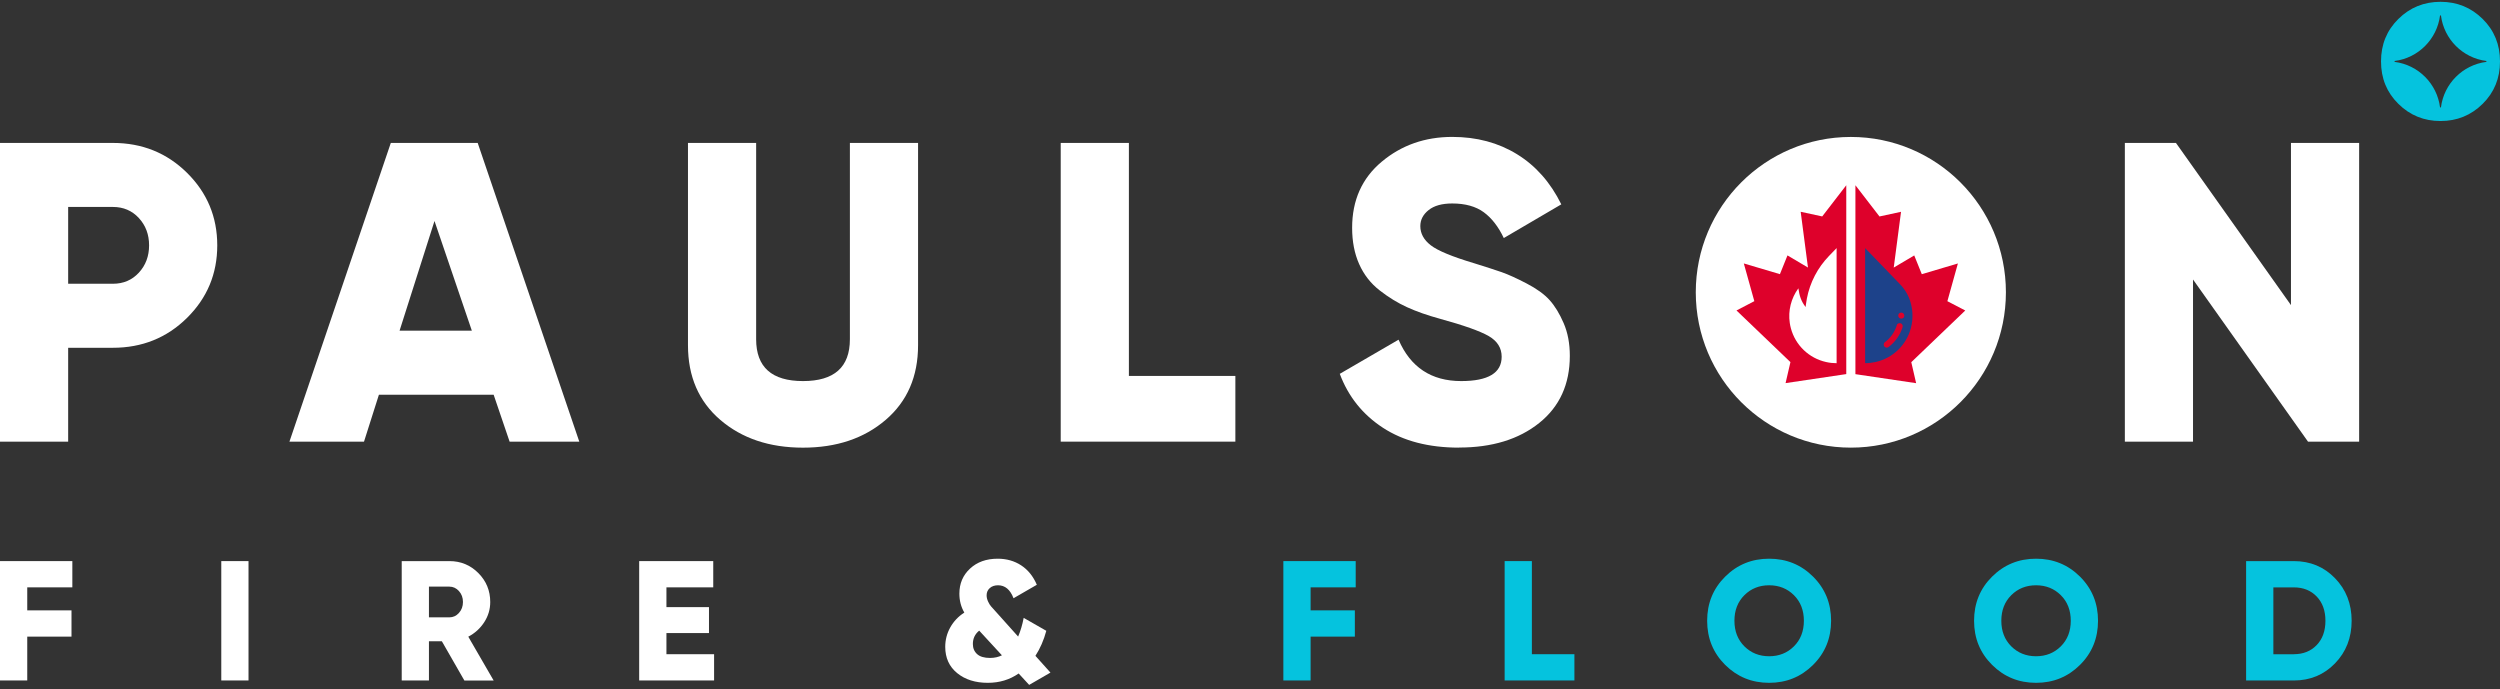
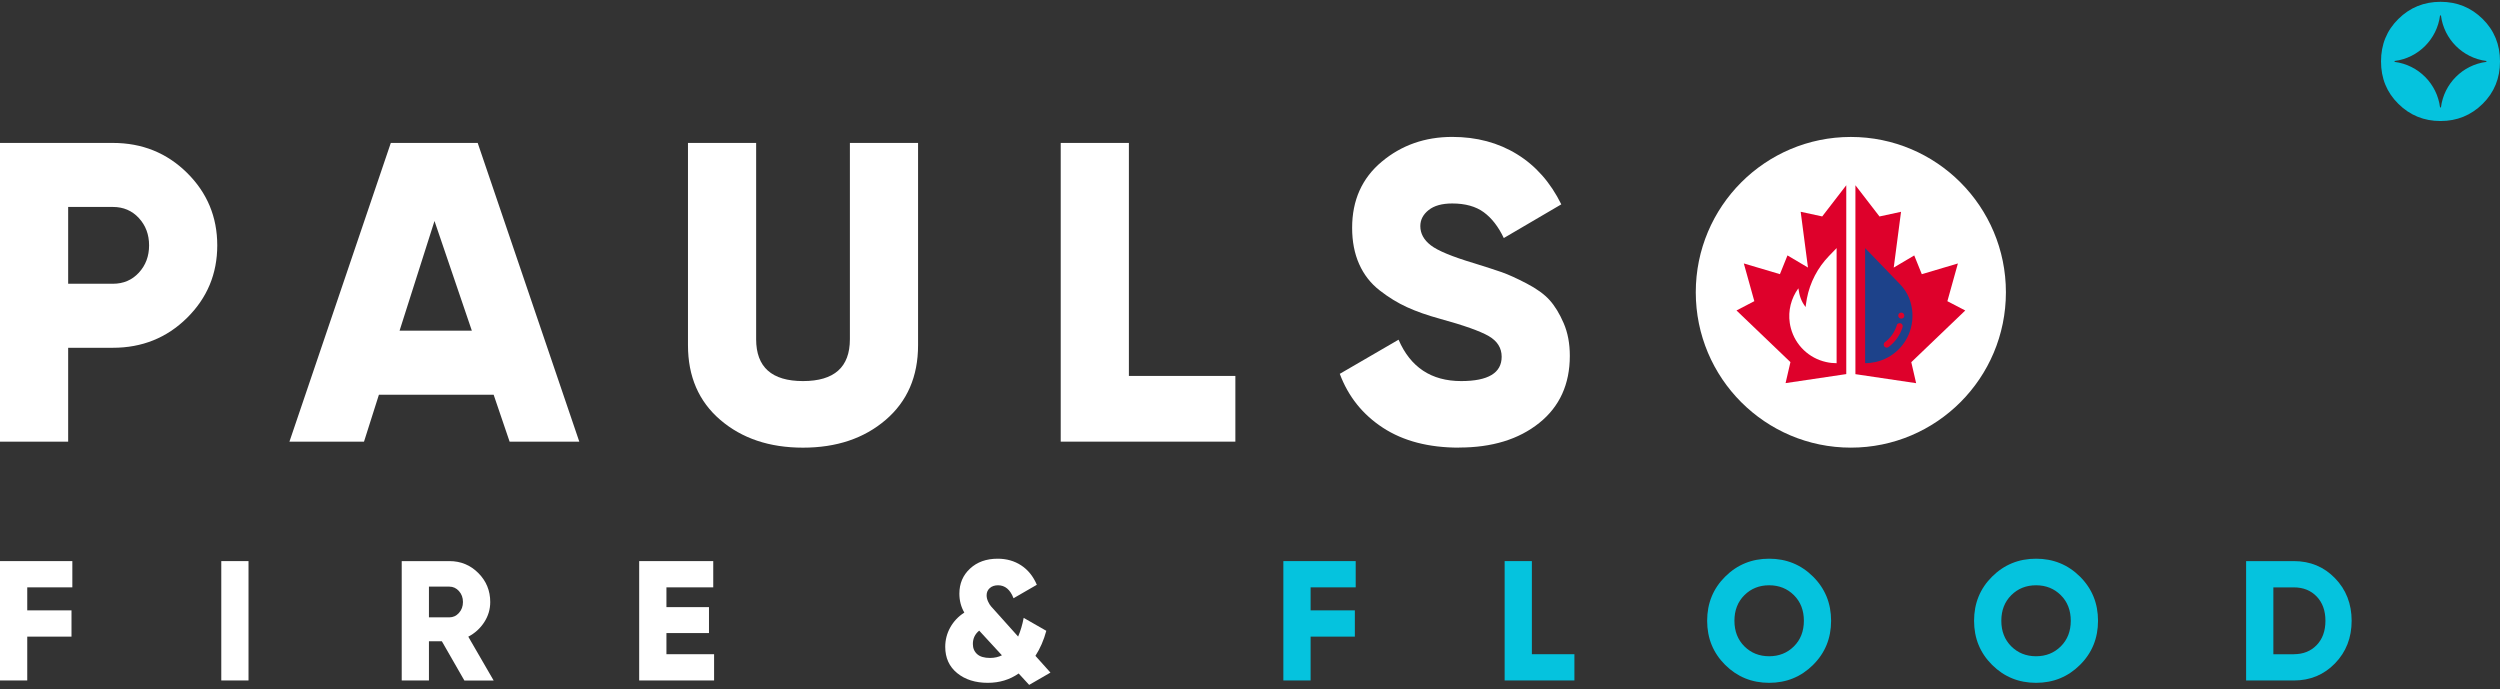
<svg xmlns="http://www.w3.org/2000/svg" width="272" height="75" viewBox="0 0 272 75" fill="none">
  <rect x="0" y="0" width="272" height="75" fill="#333333" stroke="none" />
  <path d="M12.281 15.551C15.462 15.551 18.15 16.634 20.346 18.801C22.538 20.968 23.638 23.6 23.638 26.695C23.638 29.79 22.542 32.42 20.346 34.588C18.15 36.755 15.465 37.838 12.281 37.838H7.416V48.054H0V15.551H12.281ZM12.281 30.873C13.425 30.873 14.366 30.473 15.109 29.666C15.85 28.862 16.221 27.87 16.221 26.695C16.221 25.519 15.85 24.527 15.109 23.724C14.369 22.92 13.425 22.516 12.281 22.516H7.416V30.873H12.281Z" fill="white" />
  <path d="M55.446 48.054L53.708 42.945H41.226L39.603 48.054H31.49L42.52 15.551H51.973L63.028 48.054H55.44H55.446ZM43.476 35.979H51.337L47.273 24.044L43.473 35.979H43.476Z" fill="white" />
  <path d="M96.357 45.687C94.009 47.698 91.013 48.706 87.365 48.706C83.717 48.706 80.721 47.698 78.372 45.687C76.024 43.675 74.852 40.965 74.852 37.562V15.551H82.268V36.91C82.268 39.945 83.968 41.461 87.368 41.461C90.768 41.461 92.468 39.945 92.468 36.91V15.551H99.885V37.559C99.885 40.965 98.709 43.672 96.361 45.684L96.357 45.687Z" fill="white" />
  <path d="M122.823 40.901H134.408V48.051H115.406V15.551H122.823V40.901Z" fill="white" />
  <path d="M158.742 48.703C155.434 48.703 152.679 47.984 150.47 46.545C148.262 45.106 146.692 43.148 145.768 40.673L152.164 36.958C153.46 39.961 155.732 41.461 158.977 41.461C161.91 41.461 163.381 40.578 163.381 38.814C163.381 37.854 162.907 37.105 161.967 36.561C161.023 36.021 159.256 35.392 156.66 34.68C155.3 34.308 154.112 33.892 153.092 33.425C152.072 32.961 151.077 32.351 150.102 31.591C149.129 30.832 148.386 29.882 147.877 28.735C147.366 27.591 147.112 26.275 147.112 24.788C147.112 21.785 148.186 19.386 150.334 17.591C152.482 15.796 155.037 14.896 158.004 14.896C160.661 14.896 163.009 15.523 165.049 16.778C167.089 18.033 168.694 19.85 169.869 22.233L163.613 25.9C163.025 24.661 162.3 23.727 161.433 23.091C160.569 22.459 159.425 22.138 158.004 22.138C156.892 22.138 156.034 22.377 155.434 22.856C154.833 23.336 154.531 23.918 154.531 24.598C154.531 25.401 154.909 26.101 155.666 26.685C156.422 27.273 157.992 27.924 160.372 28.636C161.668 29.04 162.672 29.364 163.384 29.612C164.093 29.86 164.998 30.27 166.095 30.841C167.191 31.413 168.026 32.017 168.598 32.653C169.17 33.288 169.679 34.124 170.127 35.16C170.575 36.199 170.797 37.381 170.797 38.712C170.797 41.807 169.685 44.245 167.461 46.024C165.237 47.803 162.332 48.693 158.748 48.693L158.742 48.703Z" fill="white" />
-   <path d="M249.258 15.551H256.674V48.054H251.113L238.6 30.409V48.054H231.184V15.551H236.744L249.258 33.196V15.551Z" fill="white" />
  <path d="M7.871 63.904H2.965V66.408H7.779V69.265H2.965V74.034H0V61.048H7.871V63.904Z" fill="white" />
  <path d="M24.076 61.048H27.038V74.034H24.076V61.048Z" fill="white" />
  <path d="M50.52 74.034L48.073 69.767H46.669V74.034H43.707V61.048H48.893C50.129 61.048 51.178 61.48 52.042 62.347C52.906 63.215 53.338 64.263 53.338 65.503C53.338 66.294 53.119 67.028 52.681 67.701C52.242 68.375 51.664 68.899 50.949 69.271L53.71 74.041H50.523L50.52 74.034ZM46.669 63.828V67.168H48.89C49.296 67.168 49.646 67.009 49.935 66.685C50.224 66.364 50.37 65.966 50.37 65.496C50.37 65.026 50.224 64.632 49.935 64.308C49.646 63.987 49.296 63.825 48.89 63.825H46.669V63.828Z" fill="white" />
  <path d="M72.508 71.178H77.693V74.034H69.543V61.048H77.601V63.904H72.508V66.055H77.137V68.877H72.508V71.178Z" fill="white" />
  <path d="M114.287 73.179L111.974 74.517L110.83 73.275C109.855 73.954 108.736 74.291 107.475 74.291C106.115 74.291 105.003 73.939 104.138 73.233C103.274 72.528 102.842 71.575 102.842 70.376C102.842 69.623 103.023 68.918 103.388 68.263C103.754 67.609 104.262 67.069 104.917 66.649C104.558 66.03 104.38 65.343 104.38 64.59C104.38 63.491 104.764 62.582 105.54 61.864C106.312 61.146 107.313 60.787 108.549 60.787C109.512 60.787 110.363 61.028 111.103 61.511C111.844 61.994 112.413 62.7 112.807 63.624L110.271 65.089C109.912 64.148 109.349 63.678 108.587 63.678C108.215 63.678 107.916 63.78 107.688 63.983C107.459 64.187 107.344 64.45 107.344 64.771C107.344 64.994 107.398 65.219 107.503 65.448C107.608 65.677 107.719 65.855 107.837 65.985C107.951 66.112 108.136 66.316 108.383 66.592L110.773 69.258C111.027 68.667 111.231 67.987 111.377 67.224L113.839 68.632C113.566 69.646 113.172 70.551 112.654 71.355L114.291 73.179H114.287ZM107.713 71.584C108.196 71.584 108.625 71.489 109.009 71.298L106.649 68.734L106.537 68.613C106.077 68.985 105.848 69.468 105.848 70.062C105.848 70.519 106 70.888 106.312 71.168C106.62 71.447 107.09 71.584 107.719 71.584H107.713Z" fill="white" />
  <path d="M147.5 63.904H142.594V66.408H147.408V69.265H142.594V74.034H139.629V61.048H147.5V63.904Z" fill="#05C3DE" />
  <path d="M166.667 71.178H171.296V74.034H163.705V61.048H166.667V71.178Z" fill="#05C3DE" />
  <path d="M197.26 72.343C195.951 73.643 194.359 74.291 192.481 74.291C190.603 74.291 189.011 73.643 187.702 72.343C186.393 71.044 185.738 69.442 185.738 67.539C185.738 65.636 186.393 64.031 187.702 62.734C189.011 61.435 190.603 60.787 192.481 60.787C194.359 60.787 195.951 61.435 197.26 62.734C198.569 64.034 199.224 65.636 199.224 67.539C199.224 69.442 198.569 71.047 197.26 72.343ZM189.79 70.323C190.511 71.041 191.41 71.4 192.484 71.4C193.558 71.4 194.458 71.041 195.179 70.323C195.9 69.604 196.262 68.677 196.262 67.539C196.262 66.401 195.9 65.474 195.179 64.755C194.458 64.037 193.558 63.678 192.484 63.678C191.41 63.678 190.511 64.037 189.79 64.755C189.068 65.474 188.706 66.401 188.706 67.539C188.706 68.677 189.068 69.604 189.79 70.323Z" fill="#05C3DE" />
  <path d="M226.301 72.343C224.992 73.643 223.4 74.291 221.522 74.291C219.644 74.291 218.052 73.643 216.743 72.343C215.434 71.044 214.779 69.442 214.779 67.539C214.779 65.636 215.434 64.031 216.743 62.734C218.052 61.435 219.644 60.787 221.522 60.787C223.4 60.787 224.992 61.435 226.301 62.734C227.61 64.034 228.265 65.636 228.265 67.539C228.265 69.442 227.61 71.047 226.301 72.343ZM218.828 70.323C219.549 71.041 220.448 71.4 221.522 71.4C222.596 71.4 223.495 71.041 224.217 70.323C224.938 69.604 225.3 68.677 225.3 67.539C225.3 66.401 224.938 65.474 224.217 64.755C223.495 64.037 222.596 63.678 221.522 63.678C220.448 63.678 219.549 64.037 218.828 64.755C218.106 65.474 217.744 66.401 217.744 67.539C217.744 68.677 218.106 69.604 218.828 70.323Z" fill="#05C3DE" />
  <path d="M249.563 61.048C251.355 61.048 252.852 61.67 254.053 62.913C255.257 64.155 255.858 65.7 255.858 67.543C255.858 69.386 255.257 70.927 254.053 72.172C252.848 73.415 251.352 74.037 249.563 74.037H244.377V61.051H249.563V61.048ZM249.563 71.178C250.589 71.178 251.418 70.847 252.054 70.186C252.689 69.525 253.007 68.642 253.007 67.543C253.007 66.443 252.689 65.56 252.054 64.899C251.418 64.238 250.589 63.907 249.563 63.907H247.342V71.181H249.563V71.178Z" fill="#05C3DE" />
  <path d="M270.116 2.065C268.854 0.817 267.323 0.197 265.527 0.197C263.732 0.197 262.2 0.82 260.939 2.065C259.677 3.314 259.055 4.846 259.055 6.682C259.055 8.519 259.677 10.051 260.939 11.296C262.2 12.545 263.732 13.168 265.527 13.168C267.323 13.168 268.854 12.545 270.116 11.296C271.377 10.047 272 8.516 272 6.682C272 4.849 271.377 3.314 270.116 2.065ZM265.575 11.687H265.477C265.152 9.104 263.112 7.061 260.532 6.733V6.635C263.109 6.311 265.149 4.264 265.477 1.681H265.575C265.899 4.264 267.942 6.307 270.519 6.635V6.733C267.942 7.057 265.899 9.104 265.575 11.687Z" fill="#05C3DE" />
  <path d="M201.373 14.9C192.053 14.9 184.5 22.465 184.5 31.801C184.5 41.137 192.053 48.703 201.373 48.703C210.693 48.703 218.243 41.137 218.243 31.801C218.243 22.465 210.69 14.9 201.373 14.9Z" fill="white" />
  <path d="M198.259 23.549L195.914 23.041L196.708 29.11L194.478 27.788L193.655 29.828L189.727 28.662L190.871 32.767L188.93 33.778L194.799 39.399L194.271 41.683L200.874 40.701V20.155L198.256 23.549H198.259Z" fill="#DE012B" />
  <path d="M213.817 33.781L211.875 32.77L213.019 28.665L209.092 29.831L208.269 27.791L206.038 29.113L206.833 23.044L204.487 23.552L201.869 20.155V40.708L208.475 41.69L207.948 39.405L213.817 33.784V33.781Z" fill="#DE012B" />
  <path d="M207.676 32.351C207.454 31.823 207.127 31.343 206.729 30.93L202.926 26.993V39.513C203.31 39.513 203.688 39.468 204.063 39.386C205.925 38.976 207.406 37.556 207.899 35.713C208.204 34.585 208.115 33.396 207.676 32.348V32.351ZM207.003 35.586C206.869 36.018 206.669 36.428 206.405 36.799C206.145 37.165 205.833 37.489 205.474 37.756C205.417 37.8 205.347 37.823 205.277 37.823C205.176 37.823 205.074 37.772 205.013 37.689C204.924 37.572 204.924 37.406 205.023 37.273C205.029 37.267 205.036 37.263 205.042 37.257C205.363 37.025 205.639 36.742 205.868 36.418C206.107 36.078 206.288 35.703 206.399 35.3C206.399 35.29 206.405 35.281 206.412 35.277C206.526 35.169 206.663 35.138 206.783 35.172C206.866 35.198 206.936 35.255 206.977 35.331C207.018 35.411 207.028 35.5 207.003 35.582V35.586ZM207.101 34.572C207.101 34.572 207.095 34.581 207.092 34.585C206.745 34.845 206.351 34.451 206.612 34.105C206.615 34.102 206.624 34.095 206.624 34.095C206.971 33.835 207.365 34.229 207.104 34.575L207.101 34.572Z" fill="#1D428A" />
  <path d="M199.819 39.516C199.438 39.516 199.057 39.475 198.682 39.389C196.82 38.979 195.339 37.562 194.847 35.716C194.796 35.528 194.758 35.338 194.729 35.147C194.526 33.806 194.872 32.449 195.663 31.369C195.778 32.163 195.952 32.77 196.454 33.406C196.454 33.406 196.477 33.056 196.588 32.481C196.921 30.733 197.76 29.126 198.996 27.848L199.823 26.993V39.513L199.819 39.516Z" fill="white" />
</svg>